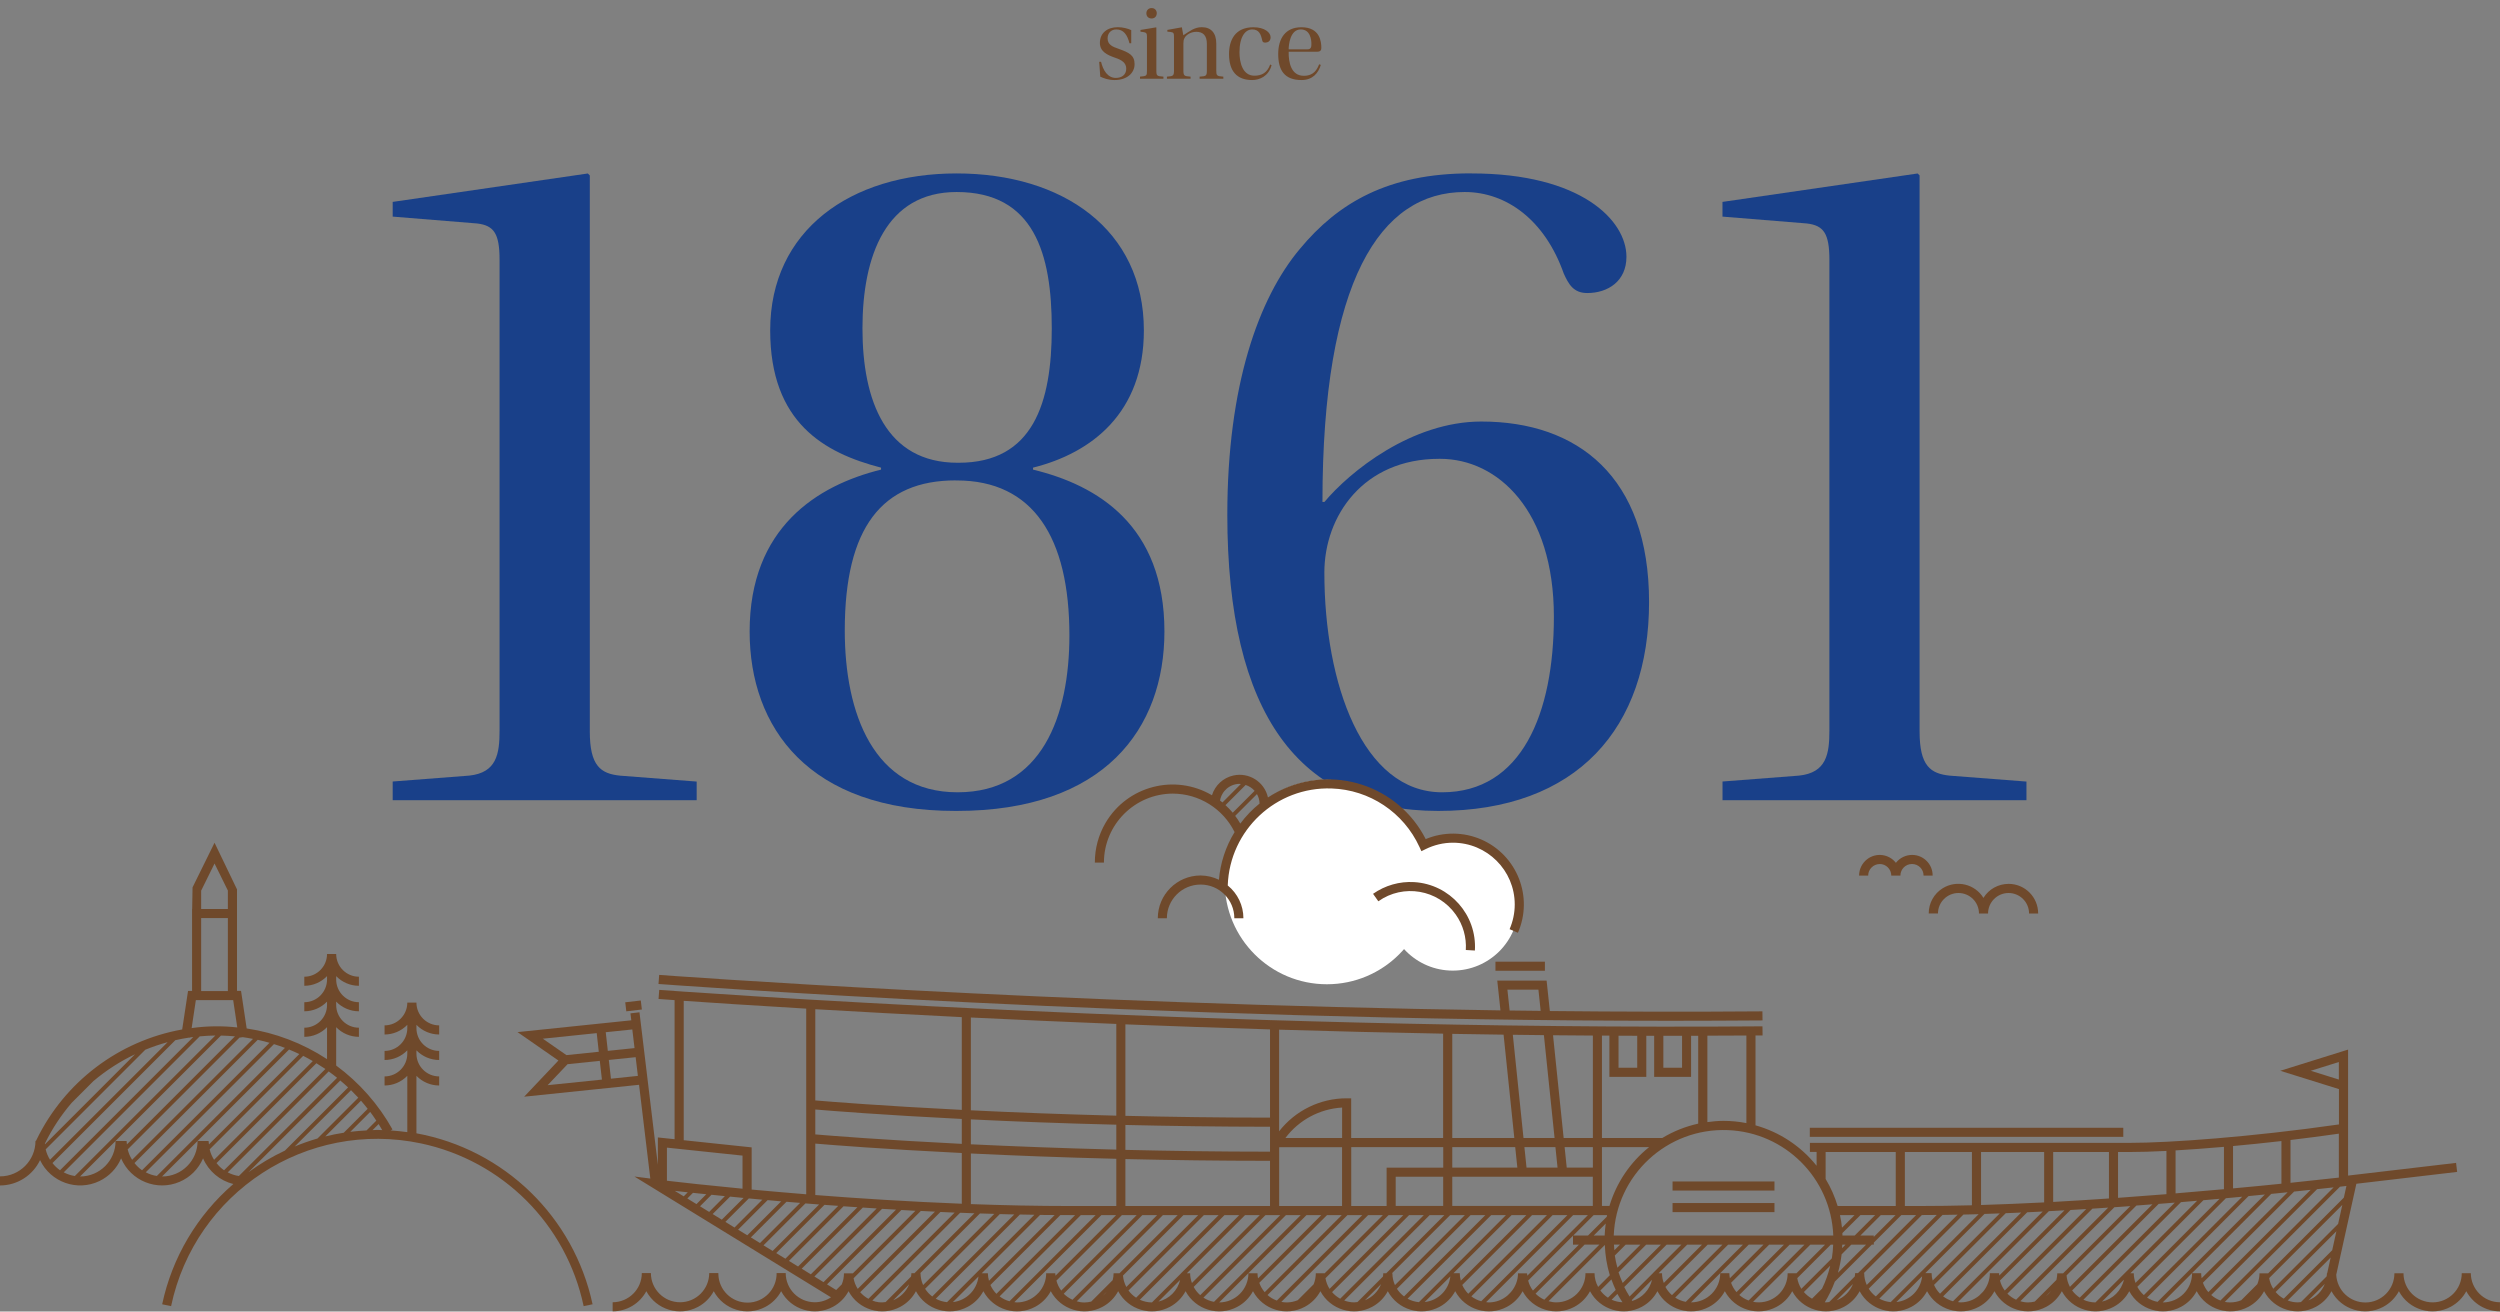
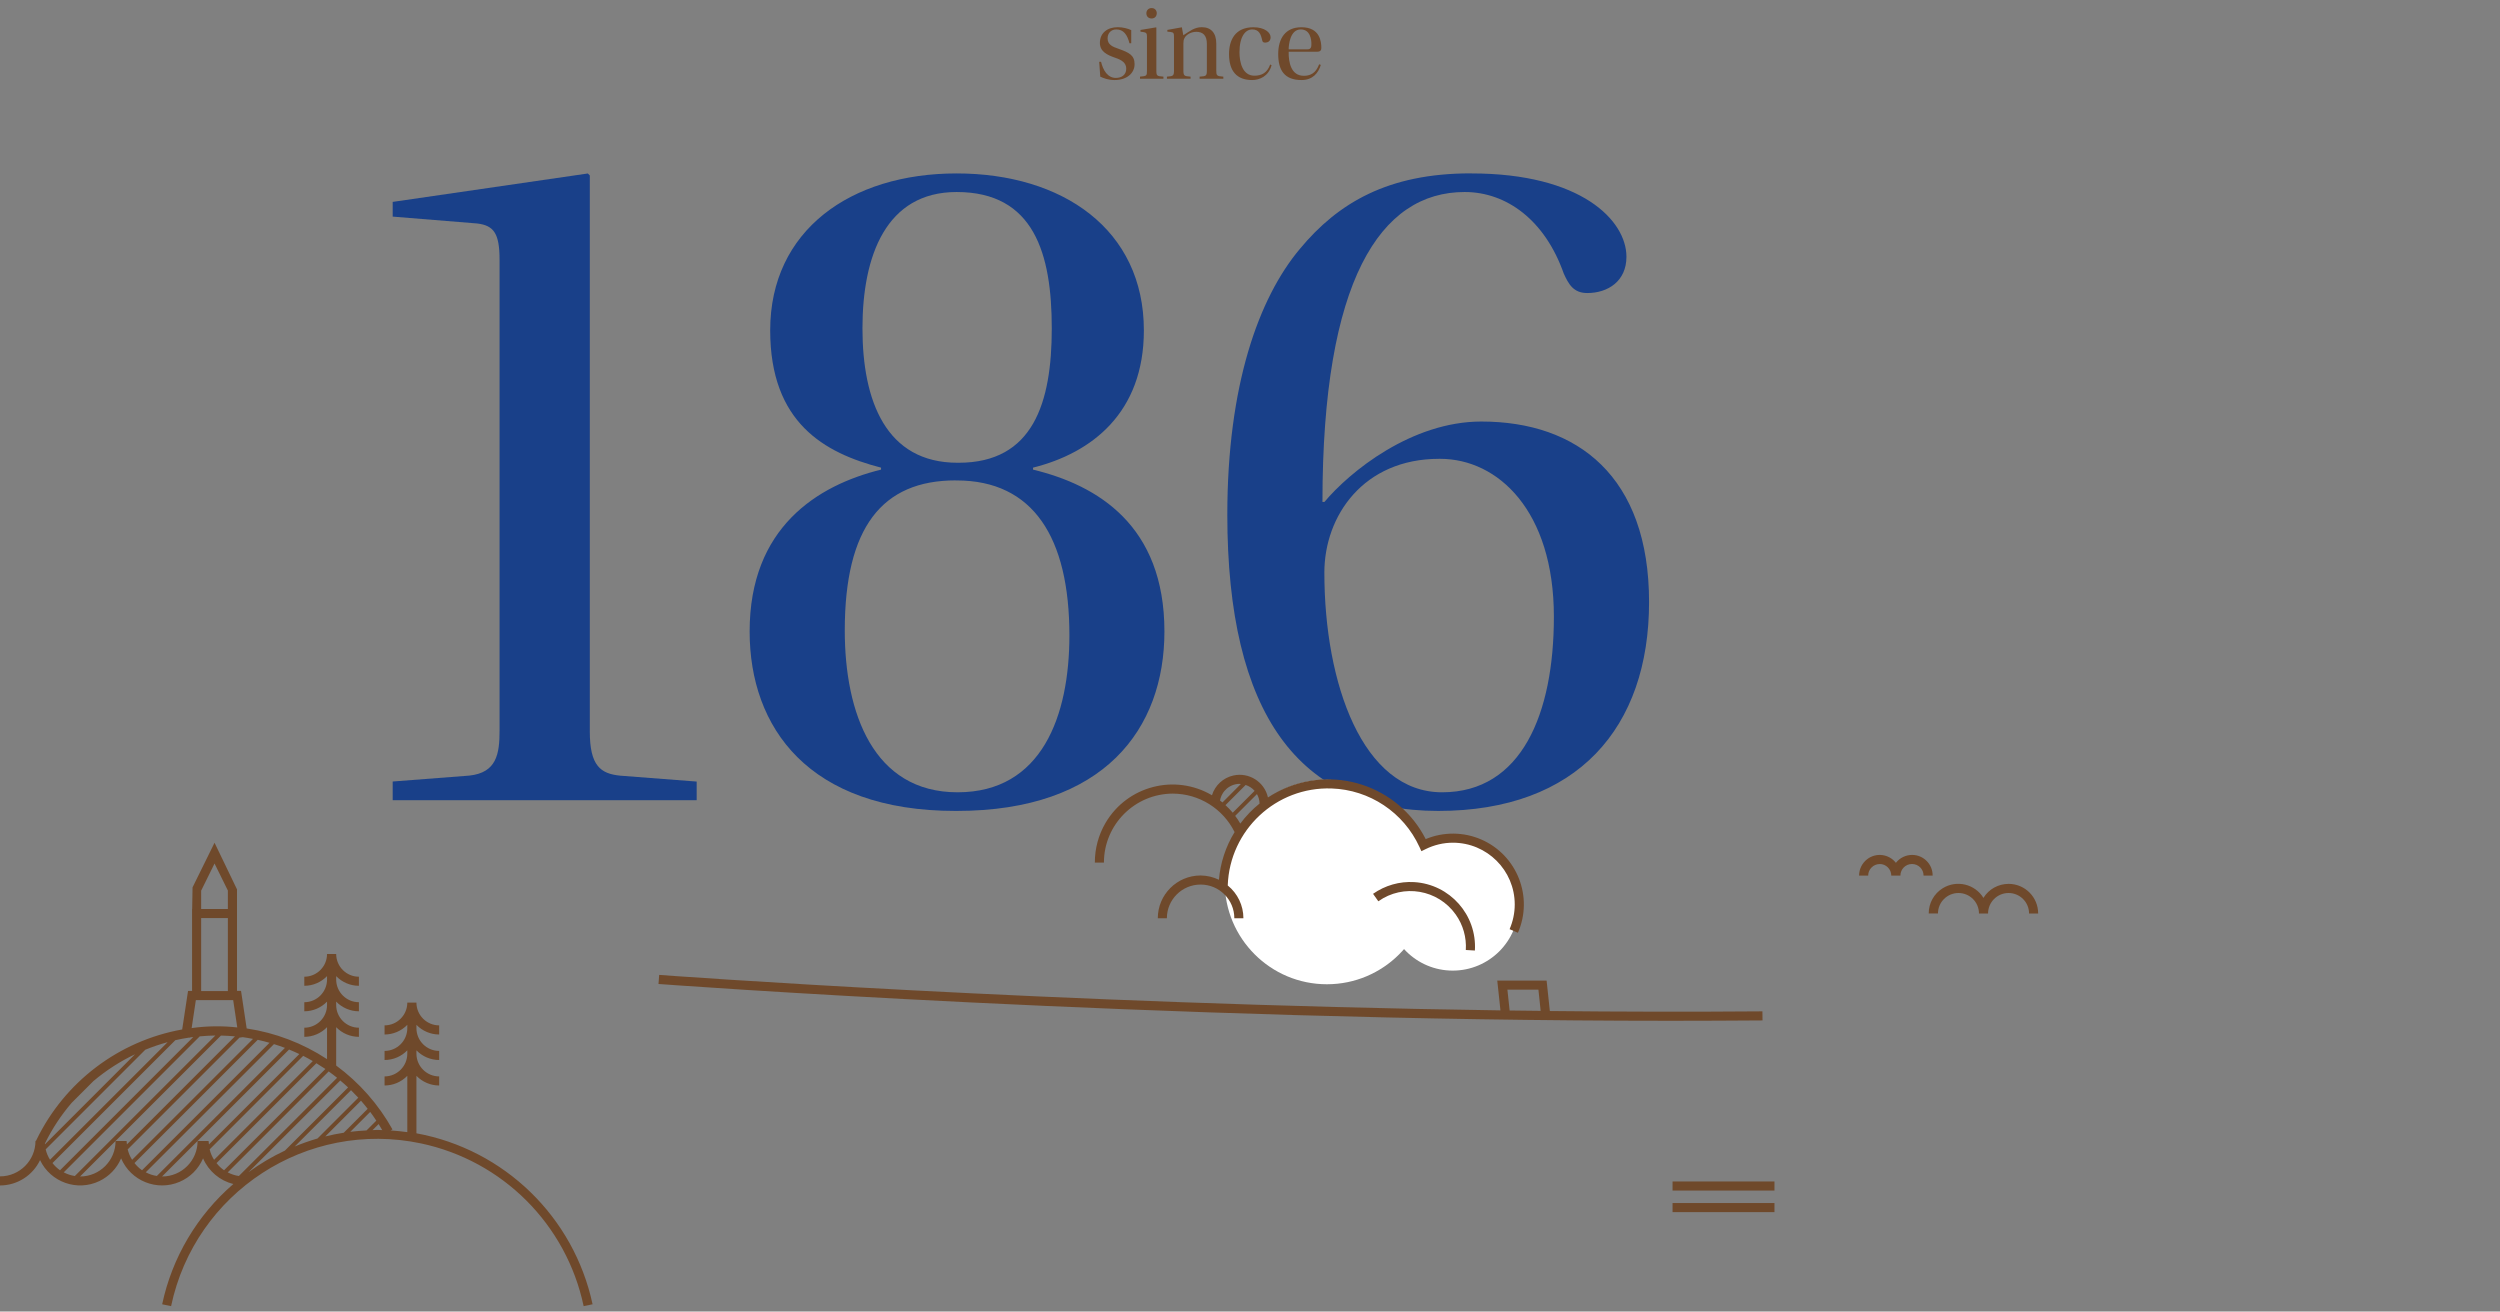
<svg xmlns="http://www.w3.org/2000/svg" id="Layer_1" viewBox="0 0 470.66 246.91">
  <rect x="0" y="0" width="470.66" height="246.91" fill="#808080" stroke="none" />
  <defs>
    <style>.cls-1{clip-path:url(#clippath);}.cls-2{fill:none;}.cls-2,.cls-3,.cls-4,.cls-5{stroke-width:0px;}.cls-3{fill:#6f492b;}.cls-4{fill:#194089;}.cls-5{fill:#fff;}</style>
    <clipPath id="clippath">
      <rect class="cls-2" width="470.65" height="246.91" />
    </clipPath>
  </defs>
  <g id="Group_124">
    <g class="cls-1">
      <g id="Group_123">
        <path id="Path_209" class="cls-4" d="M73.93,150.64v-3.51l14.4-1.11c5.17-.55,5.72-4.06,5.72-8.49V48.9c0-4.99-1.1-6.46-4.24-6.83l-15.88-1.29v-2.77l36.74-5.35.37.37v104.69c0,6.46,2.03,7.94,5.72,8.31l14.4,1.11v3.51h-57.24Z" />
        <path id="Path_210" class="cls-4" d="M179.91,152.67c-27.7,0-38.78-15.7-38.78-33.79,0-19.57,12.74-27.51,24.74-30.47v-.37c-10.71-2.77-20.87-8.49-20.87-25.85,0-18.83,15.14-29.54,35.08-29.54s35.27,10.52,35.27,29.54c0,15.51-9.79,23.08-20.87,25.85v.37c12.19,2.95,24.74,10.53,24.74,30.47,0,18.28-11.26,33.79-39.15,33.79h-.18ZM179.91,90.44c-13.85,0-20.87,8.86-20.87,28.25,0,15.51,5.36,30.47,21.24,30.47s21.05-14.4,21.05-29.54c0-18.46-6.83-29.17-21.24-29.17h-.18ZM180.47,87.12c14.03,0,17.54-11.26,17.54-25.3s-3.32-25.67-17.91-25.67c-13.29,0-17.73,12-17.73,25.67s4.43,25.3,17.91,25.3h.18Z" />
        <path id="Path_211" class="cls-4" d="M277.02,32.65c20.68,0,29.18,8.86,29.18,15.69,0,4.62-3.51,6.83-7.38,6.83-2.59,0-3.51-1.66-4.43-3.69-3.51-9.97-10.71-15.33-18.65-15.33-15.88,0-26.77,16.62-26.77,58.35h.37c4.8-5.72,16.43-15.14,29.54-15.14,18.1,0,31.58,10.34,31.58,33.98s-13.48,39.33-39.7,39.33-39.7-18.28-39.7-55.77c0-24.37,5.91-40.81,13.66-50.04,7.2-8.68,16.62-14.22,32.13-14.22h.19ZM270.93,86.38c-14.22,0-21.6,10.71-21.6,21.42,0,20.87,7.2,41.36,22.16,41.36s21.05-14.77,21.05-33.05c0-19.94-10.52-29.73-21.42-29.73h-.19Z" />
-         <path id="Path_212" class="cls-4" d="M324.29,150.64v-3.51l14.4-1.11c5.17-.55,5.72-4.06,5.72-8.49V48.9c0-4.99-1.11-6.46-4.25-6.83l-15.88-1.29v-2.77l36.74-5.35.37.37v104.69c0,6.46,2.03,7.94,5.72,8.31l14.4,1.11v3.51h-57.24Z" />
        <path id="Path_218" class="cls-5" d="M249.81,185.3c10.62,0,19.24-8.61,19.24-19.24s-8.61-19.24-19.24-19.24-19.24,8.61-19.24,19.24h0c0,10.62,8.61,19.24,19.23,19.24h0" />
        <path id="Path_219" class="cls-5" d="M273.5,182.73c6.85,0,12.4-5.55,12.4-12.4,0-6.85-5.55-12.4-12.4-12.4s-12.4,5.55-12.4,12.4,5.55,12.4,12.4,12.4h0" />
-         <rect id="Rectangle_80" class="cls-3" x="117.79" y="188.53" width="2.95" height="1.71" transform="translate(-21.15 15.1) rotate(-6.66)" />
-         <rect id="Rectangle_81" class="cls-3" x="281.54" y="181.05" width="9.31" height="1.71" />
        <path id="Path_220" class="cls-3" d="M364.85,171.98c0-2.13,1.73-3.86,3.86-3.86s3.86,1.73,3.86,3.86h1.71c0-2.13,1.73-3.86,3.86-3.86,2.13,0,3.86,1.73,3.86,3.86h0s1.71,0,1.71,0c.01-3.07-2.47-5.57-5.55-5.58-1.94,0-3.74.99-4.75,2.64-1.61-2.62-5.04-3.43-7.66-1.82-1.65,1.02-2.65,2.82-2.64,4.75h1.72Z" />
        <path id="Path_221" class="cls-3" d="M353.88,162.66c1.2,0,2.18.98,2.18,2.18h1.72c0-1.2.97-2.18,2.18-2.18s2.18.97,2.18,2.18h1.71c.01-2.14-1.71-3.88-3.85-3.89-1.2,0-2.33.54-3.07,1.49-1.32-1.69-3.75-1.98-5.44-.66-.94.74-1.49,1.87-1.49,3.07h1.71c0-1.2.98-2.18,2.18-2.18" />
        <path id="Path_222" class="cls-3" d="M258.5,168.28l.99,1.4c4.71-3.34,11.23-2.22,14.57,2.49,1.38,1.94,2.05,4.3,1.9,6.68l1.71.1c.4-6.71-4.71-12.47-11.42-12.88-2.76-.17-5.5.62-7.76,2.21" />
        <path id="Path_223" class="cls-3" d="M331.82,192.11l-.02-1.71c-13.42.11-26.83.08-40.02-.06l-.61-5.73h-9.29l.6,5.61c-84.56-1.22-157.52-6.61-158.38-6.68l-.13,1.71c.97.07,93.2,6.93,190.63,6.93,5.72,0,11.47-.03,17.21-.07M283.79,186.32h5.84l.42,3.99c-1.95-.02-3.9-.04-5.84-.07l-.42-3.92Z" />
-         <rect id="Rectangle_82" class="cls-3" x="340.72" y="212.32" width="59.02" height="1.71" />
        <rect id="Rectangle_83" class="cls-3" x="314.88" y="222.43" width="19.19" height="1.71" />
        <rect id="Rectangle_84" class="cls-3" x="314.88" y="226.49" width="19.19" height="1.71" />
        <path id="Path_224" class="cls-3" d="M220.82,149.41c4.93.02,9.42,2.83,11.61,7.24-1.67,2.72-2.68,5.8-2.95,8.98-1.07-.52-2.25-.8-3.45-.81-4.45,0-8.06,3.61-8.06,8.06h1.71c0-3.51,2.84-6.35,6.35-6.35,3.51,0,6.35,2.84,6.35,6.35h0s1.71,0,1.71,0c0-2.4-1.09-4.67-2.95-6.18.36-10.44,9.11-18.62,19.55-18.26,7.15.24,13.55,4.5,16.54,11.01l.37.8.79-.39c1.6-.79,3.35-1.21,5.14-1.21,6.42,0,11.64,5.2,11.64,11.63,0,1.6-.33,3.18-.97,4.65l1.57.68c2.95-6.75-.14-14.61-6.89-17.56-3.33-1.45-7.12-1.48-10.47-.08-5.17-10.14-17.57-14.16-27.71-9-.68.35-1.35.74-1.99,1.16-.66-2.94-3.57-4.79-6.52-4.13-1.91.43-3.45,1.85-4.02,3.72-6.96-4.1-15.93-1.78-20.03,5.19-1.33,2.27-2.03,4.85-2.02,7.49h1.71c0-7.17,5.82-12.98,12.98-12.99M233.51,155.06c-.29-.5-.61-.99-.97-1.46l4.1-4.1c.31.54.48,1.15.49,1.78-1.37,1.1-2.59,2.37-3.63,3.78M236.2,148.88l-4.12,4.12c-.42-.5-.88-.98-1.37-1.42l3.8-3.8c.65.21,1.23.59,1.68,1.1M233.38,147.58c.08,0,.15.02.23.02l-3.46,3.47c-.15-.12-.31-.23-.46-.35.3-1.81,1.86-3.14,3.7-3.15" />
-         <path id="Path_225" class="cls-3" d="M465.17,239.7h-1.71c0,3.03-2.45,5.49-5.48,5.49s-5.49-2.45-5.49-5.48h0s-1.71,0-1.71,0c.01,3.02-2.43,5.49-5.45,5.5-2.94.01-5.36-2.29-5.5-5.22l3.79-17.13,18.97-2.23-.2-1.7-20.33,2.39v-23.72l-12.77,3.99,11.05,3.45v6.65c-16.61,2.38-31.99,3.47-39.35,3.47h-60.25v1.71h1.26v2.6c-2.94-3.68-6.96-6.34-11.5-7.61v-16.92h1.33s-.02-1.72-.02-1.72c-103.38.84-206.67-6.77-207.7-6.86l-.13,1.71c.1,0,1.16.09,3.02.22v26.18l-3.15-.33v5.15l-3.46-28.71-1.7.2.16,1.31-21.42,2.22,7.7,5.35-6.45,6.81,21.63-2.24,2.12,17.65-2.99-.38,37.01,22.74c-.9.6-1.96.93-3.04.93-3.03,0-5.48-2.46-5.49-5.49h-1.71c.04,3.03-2.38,5.52-5.41,5.56s-5.52-2.38-5.56-5.41c0-.05,0-.1,0-.15h-1.72c0,3.03-2.46,5.49-5.49,5.49s-5.49-2.46-5.49-5.49h-1.71c0,3.03-2.46,5.48-5.49,5.49v1.71c2.65,0,5.09-1.46,6.34-3.79,1.88,3.5,6.24,4.82,9.75,2.94,1.25-.67,2.27-1.69,2.94-2.94,1.88,3.5,6.24,4.82,9.75,2.94,1.25-.67,2.27-1.69,2.94-2.94,1.88,3.5,6.24,4.82,9.75,2.94,1.25-.67,2.27-1.69,2.94-2.94,1.88,3.5,6.24,4.82,9.75,2.94,1.25-.67,2.27-1.69,2.94-2.94,1.88,3.5,6.24,4.82,9.75,2.94,1.25-.67,2.27-1.69,2.94-2.94,1.88,3.5,6.24,4.82,9.75,2.94,1.25-.67,2.27-1.69,2.94-2.94,1.88,3.5,6.24,4.82,9.75,2.94,1.25-.67,2.27-1.69,2.94-2.94,1.88,3.5,6.24,4.82,9.75,2.94,1.25-.67,2.27-1.69,2.94-2.94,1.88,3.5,6.24,4.82,9.75,2.94,1.25-.67,2.27-1.69,2.94-2.94,1.88,3.5,6.24,4.82,9.75,2.94,1.25-.67,2.27-1.69,2.94-2.94,1.88,3.5,6.24,4.82,9.75,2.94,1.25-.67,2.27-1.69,2.94-2.94,1.88,3.5,6.24,4.82,9.75,2.94,1.25-.67,2.27-1.69,2.94-2.94,1.88,3.5,6.24,4.82,9.75,2.94,1.25-.67,2.27-1.69,2.94-2.94,1.88,3.5,6.24,4.82,9.75,2.94,1.25-.67,2.27-1.69,2.94-2.94,1.88,3.5,6.24,4.82,9.75,2.94,1.25-.67,2.27-1.69,2.94-2.94,1.88,3.5,6.24,4.82,9.75,2.94,1.25-.67,2.27-1.69,2.94-2.94,1.88,3.5,6.24,4.82,9.75,2.94,1.25-.67,2.27-1.69,2.94-2.94,1.88,3.5,6.24,4.82,9.75,2.94,1.25-.67,2.27-1.69,2.94-2.94,1.88,3.5,6.24,4.82,9.75,2.94,1.25-.67,2.27-1.69,2.94-2.94,1.88,3.5,6.25,4.82,9.75,2.94,1.25-.67,2.27-1.69,2.94-2.94,1.88,3.5,6.24,4.82,9.75,2.94,1.25-.67,2.27-1.69,2.94-2.94,1.88,3.5,6.24,4.82,9.75,2.94,1.25-.67,2.27-1.69,2.94-2.94,1.88,3.5,6.25,4.82,9.75,2.94,1.25-.67,2.27-1.69,2.94-2.94,1.88,3.51,6.25,4.82,9.76,2.93,1.24-.67,2.27-1.69,2.93-2.93,1.88,3.5,6.24,4.82,9.75,2.94,1.25-.67,2.27-1.69,2.94-2.94,1.88,3.5,6.25,4.82,9.75,2.94,1.25-.67,2.27-1.69,2.94-2.94,1.88,3.51,6.25,4.82,9.76,2.93,1.24-.67,2.27-1.69,2.93-2.93,1.26,2.34,3.69,3.79,6.34,3.79v-1.71c-3.03,0-5.48-2.46-5.49-5.49M438.08,239.71c0,.2-.03.4-.06.59l-4.83,4.83c-.2.03-.39.05-.59.06-.65,0-1.29-.12-1.9-.36l8.08-8.08-.65,2.95h-.04ZM440.18,230.42l-12.21,12.21c-.39-.61-.65-1.3-.77-2.01l13.77-13.77-.79,3.58ZM402.38,242.26l16.68-16.68c1.05-.1,2.07-.19,3.07-.28l-18.52,18.52c-.5-.44-.92-.97-1.23-1.56M401.72,239.71h-.65l13.75-13.75,3.05-.27-15.83,15.83c-.21-.58-.32-1.19-.33-1.8M394.5,245.2c-.79,0-1.56-.18-2.27-.51l18.37-18.37c1.03-.09,2.04-.17,3.04-.26l-19.14,19.14ZM409.58,224.68v-8.1c2.73-.16,5.8-.38,9.11-.67v7.97c-2.88.26-5.93.53-9.11.79M400.86,239.71h0M423.32,225.18l3.08-.3-20.21,20.21c-.71-.13-1.38-.41-1.98-.8l19.11-19.11ZM420.4,223.73v-7.97c2.89-.26,5.94-.58,9.11-.94v8.03c-2.73.28-5.78.58-9.11.88M435,224.01l-19.25,19.25c-.45-.52-.79-1.12-1.02-1.77l17.17-17.16,3.11-.33M436.21,223.88c1.19-.13,2.23-.24,3.13-.34l-21.31,21.3c-.64-.24-1.23-.59-1.74-1.04l19.93-19.92ZM435.03,201.59l5.29-1.65v3.3l-5.29-1.65ZM440.32,221.7c-1.99.22-5.12.57-9.1.98v-8.06c2.96-.35,6.01-.75,9.1-1.19v8.27ZM401.12,216.88h0c1.81,0,4.09-.07,6.74-.2v8.14c-2.95.24-6,.47-9.11.69v-8.63h2.37ZM405.22,226.74l-15.53,15.53c-.36-.67-.57-1.4-.63-2.16l13.15-13.15c1.01-.07,2.02-.15,3.01-.23M386.54,226.27v-9.39h10.5v8.75c-3.45.24-6.97.45-10.5.65M355.94,245.14c-.75-.07-1.47-.29-2.13-.65l15.83-15.83c.95-.02,1.9-.05,2.86-.07l-16.56,16.56ZM351.81,242.62l13.9-13.89c.93-.01,1.88-.03,2.83-.05l-15.39,15.39c-.53-.4-.98-.89-1.34-1.45M350.96,239.7h-.09l10.95-10.95c.92,0,1.86,0,2.8-.02l-13.18,13.18c-.31-.7-.48-1.45-.48-2.22M349.25,239.7c0,.2-.03.41-.06.61l-4.82,4.82c-.2.03-.41.05-.61.06-.07,0-.15-.02-.22-.02.76-1.23,1.39-2.53,1.89-3.88l6.96-6.97h.38v-.38l5.19-5.19h2.78l-10.95,10.94h-.54ZM361.21,227.05h-2.59v-10.17h12.62v10.03c-3.42.09-6.79.14-10.03.14M347.45,234.32l-.66.66c.01-.22.04-.44.05-.66h.61ZM348.53,234.32h2.79l-5.3,5.3c.32-1.14.55-2.3.69-3.47l1.82-1.83ZM350.24,232.61l3.85-3.85h2.78l-4.11,4.11v-.26h-2.52ZM349.17,232.61h-2.3c0-.15-.02-.3-.02-.46l3.4-3.39h2.77l-3.85,3.85ZM346.78,231.13c-.08-.8-.21-1.59-.38-2.37h2.75l-2.37,2.37ZM345.12,234.32c-.03.86-.11,1.72-.25,2.58l-5.74,5.74c-.39-.61-.65-1.3-.77-2.01l6.3-6.3h.46ZM350.1,239.71h0M372.96,226.85v-9.97h11.88v9.49c-3.98.2-7.97.37-11.88.49M380.52,228.28l-15.28,15.28c-.47-.48-.86-1.04-1.13-1.66l13.5-13.5c.97-.04,1.94-.08,2.91-.12M381.65,228.23c.97-.04,1.95-.09,2.92-.14l-16.89,16.89c-.67-.19-1.31-.5-1.86-.92l15.82-15.82ZM343.7,216.88h13.2v10.17h-10.94c-.54-1.78-1.29-3.49-2.26-5.09v-5.08ZM345.14,232.61h-41.33c.45-11.41,10.07-20.3,21.48-19.85,10.78.42,19.43,9.07,19.85,19.85M335.86,234.32l-8.94,8.94c-.45-.52-.79-1.12-1.02-1.76l7.17-7.18h2.78ZM336.94,234.32h2.78l-10.52,10.52c-.64-.23-1.23-.59-1.75-1.04l9.48-9.48ZM313.55,242.27l7.94-7.94h2.78l-9.5,9.5c-.5-.44-.92-.96-1.23-1.55M312.88,239.71h-.63l5.38-5.38h2.79l-7.19,7.2c-.22-.58-.33-1.2-.33-1.82M311.17,239.71h0l-4.38,4.38c-.36-.58-.7-1.17-1-1.79l7.98-7.98h2.78l-5.38,5.38ZM291.23,228.77l-14.81,14.8c-.47-.48-.85-1.04-1.13-1.66l13.15-13.15h2.78ZM292.3,228.77h2.78l-16.22,16.21c-.67-.18-1.31-.5-1.86-.92l15.3-15.29ZM273.41,221.54h26.46v5.5h-26.46v-5.5ZM267.12,245.15c-.75-.07-1.47-.29-2.13-.65l15.74-15.73h2.78l-16.38,16.38ZM262.99,242.63l13.87-13.87h2.78l-15.31,15.31c-.53-.4-.98-.89-1.34-1.44M262.12,239.71h-.07l10.95-10.94h2.78l-13.16,13.17c-.32-.7-.48-1.46-.48-2.23M260.42,239.71c0,.21-.03.42-.06.62l-4.8,4.8c-.21.03-.41.05-.62.06-.64,0-1.27-.13-1.87-.35l16.08-16.08h2.78l-10.95,10.95h-.56ZM224.73,242.28l13.52-13.52h2.78l-15.07,15.07c-.5-.44-.92-.96-1.23-1.55M224.06,239.71h-.62l10.95-10.94h2.78l-12.77,12.77c-.22-.59-.33-1.2-.34-1.83M222.34,239.71v.02l-5.47,5.47h-.01c-.78,0-1.56-.18-2.27-.5l15.93-15.93h2.78l-10.95,10.94h-.01ZM225.58,228.76l-13.53,13.53c-.36-.66-.57-1.4-.63-2.15l11.38-11.38h2.78ZM211.87,227.05v-8.84c8.46.2,17.59.33,27.23.33v8.51h-27.23ZM201.57,228.76h.84l-14.82,14.82c-.47-.48-.86-1.04-1.13-1.66l13.17-13.17c.65,0,1.29.01,1.93.01M203.49,228.76h2.78l-16.22,16.22c-.67-.18-1.31-.49-1.86-.92l15.3-15.31ZM201.57,227.05c-6.29,0-12.62-.14-18.79-.36v-9.53c7.91.38,17.13.75,27.38,1v8.89h-8.59ZM178.3,245.15c-.75-.07-1.47-.29-2.13-.65l15.84-15.85c.91.02,1.82.04,2.73.05l-16.44,16.44ZM174.16,242.64l14.07-14.07c.9.02,1.81.05,2.72.07l-15.44,15.44c-.53-.4-.98-.88-1.34-1.44M173.3,239.7h-.06l11.25-11.25c.9.03,1.8.05,2.7.08l-13.4,13.4c-.32-.7-.48-1.46-.49-2.24M171.58,239.7c0,.21-.03.43-.07.64l-4.78,4.79c-.84.15-1.71.05-2.5-.28l16.53-16.53c.89.04,1.78.07,2.68.1l-11.28,11.28h-.57ZM176.02,228.11l-14.54,14.54c-.39-.61-.66-1.29-.78-2l12.66-12.67c.88.05,1.77.09,2.65.13M153.49,224.98v-9.68c2.95.25,12.82,1.04,27.58,1.77v9.55c-9.86-.39-19.3-.99-27.58-1.64M132.97,224.83l-1.85,1.86-1.72-1.06,1.06-1.06c.79.08,1.62.17,2.51.26M133.94,224.93c.81.08,1.64.17,2.53.26l-2.96,2.97-1.72-1.06,2.16-2.17ZM137.45,225.28c.82.08,1.66.16,2.54.25l-4.1,4.09-1.72-1.06,3.28-3.28ZM140.97,225.62l2.55.24-5.24,5.24-1.72-1.06,4.41-4.41ZM144.51,225.94c.84.07,1.68.15,2.56.23l-6.39,6.39-1.72-1.06,5.56-5.56ZM148.07,226.25c.84.07,1.7.14,2.57.21l-7.56,7.56-1.72-1.06,6.72-6.72ZM304.71,194.99c1.17,0,2.35,0,3.52.01v6.02h-3.52v-6.03ZM309.94,202.73v-7.73h1.48v7.74h6.95v-7.74c.45,0,.89,0,1.34,0v16.54c-2.39.53-4.68,1.44-6.77,2.71h-11.35v-19.28h1.4v7.76h6.95ZM303,227.04h-1.41v-11.08h8.88c-3.56,2.85-6.16,6.71-7.47,11.08M287.39,219.82l-.4-3.86h5.84l.4,3.86h-5.84ZM285.67,219.82h-12.26v-3.86h11.85l.4,3.86ZM294.96,219.82l-.4-3.86h5.32v3.86h-4.92ZM299.88,214.25h-5.5l-2-19.35c2.49.02,4.99.05,7.5.06v19.29ZM292.66,214.25h-5.84l-2.01-19.44c1.94.03,3.89.05,5.85.07l2.01,19.37ZM285.09,214.25h-11.68v-19.61c3.2.06,6.42.11,9.66.15l2.02,19.46ZM271.7,214.25h-17.32v-7.48h-.86c-4.97,0-9.65,2.29-12.71,6.21v-19.13c9.99.3,20.32.56,30.88.75v19.65ZM153.49,208.88c2.95.25,12.82,1.04,27.58,1.78v4.69c-14.96-.75-24.86-1.55-27.58-1.78v-4.69ZM182.78,210.74c7.92.39,17.14.75,27.38,1v4.69c-10.25-.26-19.47-.62-27.38-1v-4.69ZM211.87,211.79c8.46.2,17.59.33,27.23.34v4.69c-9.64,0-18.77-.14-27.23-.34v-4.69ZM252.67,214.25h-10.68c2.54-3.39,6.45-5.49,10.68-5.74v5.74ZM239.1,210.41c-9.64,0-18.77-.14-27.23-.34v-17.22c8.68.34,17.81.66,27.23.95v16.61ZM210.16,210.04c-10.25-.26-19.47-.62-27.38-1.01v-17.47c8.47.41,17.66.82,27.38,1.21v17.26ZM181.07,208.95c-14.96-.75-24.86-1.55-27.58-1.78v-17.17c7.92.46,17.21.97,27.58,1.49v17.47ZM151.63,226.56c.84.07,1.72.13,2.58.2l-8.75,8.75-1.72-1.06,7.89-7.89ZM155.22,226.83c.86.07,1.71.13,2.59.19l-9.95,9.95-1.72-1.06,9.08-9.08ZM158.82,227.1c.86.06,1.72.12,2.6.18l-11.17,11.16-1.72-1.06,10.29-10.29ZM162.43,227.34c.86.06,1.74.11,2.62.17l-12.4,12.4-1.72-1.06,11.51-11.51ZM166.06,227.58c.87.06,1.74.1,2.63.15l-13.65,13.65-1.72-1.06,12.75-12.75ZM172.44,239.71h0M223.2,239.71h0M242.1,228.76h2.78l-16.33,16.33c-.71-.13-1.39-.4-1.99-.79l15.54-15.54ZM240.82,227.05v-10.99s.04-.06.05-.09h11.79v11.08h-11.85ZM252.61,228.76l-14.51,14.51c-.45-.52-.8-1.12-1.02-1.76l12.75-12.75h2.78ZM253.69,228.76h2.78l-16.09,16.09c-.64-.23-1.24-.58-1.75-1.04l15.05-15.05ZM254.39,227.05v-11.08h17.32v3.86h-10.66v7.22h-6.65ZM264.2,228.76l-13.89,13.89c-.39-.61-.65-1.29-.77-2.01l11.88-11.88h2.79ZM262.76,221.54h8.94v5.5h-8.94v-5.5ZM261.28,239.7h0M302.56,228.76l-.07.32-3.53,3.53h-2.78l3.85-3.85h2.53ZM302.3,230.35c-.1.75-.17,1.5-.2,2.26h-2.06l2.26-2.26ZM308.84,234.32l-4.34,4.34c-.21-.75-.37-1.52-.49-2.29l2.05-2.05h2.78ZM303.93,235.37c-.03-.35-.07-.7-.08-1.05h1.13l-1.05,1.05ZM309.92,234.32h2.78l-7.21,7.21c-.29-.65-.55-1.32-.78-2l5.21-5.21ZM305.45,245.17c-.7-.03-1.4-.19-2.04-.48l1.09-1.09c.28.54.63,1.05.95,1.57M312.04,239.7h0M325.36,234.32h2.78l-10.77,10.77c-.71-.13-1.38-.4-1.99-.8l9.97-9.97ZM328.78,211.44c-1.41-.28-2.85-.42-4.29-.42-1.02,0-2.04.08-3.05.23v-16.27c2.45,0,4.89-.01,7.34-.03v16.49ZM316.67,195.01v6.01h-3.52v-6.01h1.46c.69,0,1.38,0,2.07,0M128.71,188.42c4.64.32,12.58.85,23.07,1.47v34.95c-3.7-.3-7.14-.6-10.27-.89v-7.94l-12.79-1.35v-26.24ZM139.79,217.56v6.23c-6.59-.63-11.58-1.19-14.23-1.5v-6.23l14.23,1.5ZM119.46,197.32l-5.03.52-.39-3.51,5-.52.42,3.51ZM102.19,195.55l10.15-1.05.39,3.51-6.09.63-4.45-3.09ZM106.84,200.35l6.08-.63.4,3.53-10.22,1.05,3.75-3.95ZM115.02,203.08l-.4-3.53,5.05-.52.42,3.52-5.08.53ZM129.48,224.47l-.76.76-1.67-1.03c.71.08,1.53.17,2.43.27M158.89,239.71c0,.72-.14,1.44-.42,2.1l-1.05,1.05-1.72-1.06,14-14c.88.05,1.74.1,2.64.15l-11.77,11.77h-1.68ZM161.95,243.27l15.1-15.1c.89.04,1.77.08,2.67.12l-16.23,16.23c-.58-.32-1.11-.74-1.54-1.24M168.16,244.79l3.01-3.01c-.56,1.37-1.65,2.45-3.01,3.01M179.39,245.14l4.82-4.82c-.28,2.53-2.28,4.54-4.82,4.82M184.82,239.71l10.98-10.98c.92.01,1.84.01,2.76.02l-12.37,12.37c-.13-.46-.2-.93-.21-1.41h-1.17ZM196.96,239.71c0,1.34-.5,2.62-1.39,3.62l-.48.47c-.99.9-2.28,1.39-3.62,1.4-.17,0-.34-.03-.51-.05l16.38-16.38h2.78l-11.41,11.4c-.01-.15-.05-.3-.05-.46h-1.72ZM198.88,241.1l12.34-12.34h2.78l-14.21,14.21c-.42-.56-.73-1.2-.9-1.88M200.27,243.56l14.8-14.8h2.78l-15.94,15.94c-.61-.28-1.17-.66-1.65-1.14M207.64,243.92l.74-.74c-.22.27-.47.52-.74.74M209.65,239.71c0,.43-.06.87-.17,1.29l-4.04,4.04c-.42.11-.85.16-1.29.17-.49,0-.97-.08-1.44-.22l16.22-16.22h2.78l-10.95,10.94h-1.12ZM212.45,242.96l14.2-14.2h2.78l-15.54,15.55c-.56-.36-1.04-.82-1.43-1.35M218.1,245.04l4.08-4.08c-.48,2.02-2.06,3.6-4.08,4.08M235.03,239.71c0,3.03-2.46,5.48-5.49,5.49h-.01l16.43-16.43h2.78l-11.9,11.9c-.06-.32-.09-.64-.1-.96h-1.71ZM247.72,239.71c0,.71-.14,1.42-.41,2.08l-2.99,2.99c-.66.27-1.37.42-2.08.42-.34,0-.68-.04-1.01-.1l16.33-16.33h2.78l-10.95,10.94h-1.66ZM250.78,243.26l14.5-14.5h2.78l-15.75,15.74c-.58-.32-1.1-.74-1.54-1.25M256.97,244.79l3.04-3.04c-.56,1.38-1.66,2.48-3.04,3.04M268.21,245.13l4.84-4.83c-.28,2.55-2.29,4.56-4.84,4.83M273.63,239.7l10.95-10.94h2.78l-12.34,12.34c-.13-.46-.2-.93-.2-1.4h-1.19ZM285.79,239.7c0,1.3-.48,2.56-1.34,3.55l-.6.61c-.98.86-2.24,1.33-3.55,1.34-.18,0-.35-.04-.52-.05l16.38-16.38h2.78l-11.4,11.4c-.01-.15-.05-.3-.05-.45h-1.71ZM287.7,241.08l8.44-8.44v1.69h1.1l-8.64,8.64c-.42-.56-.73-1.2-.9-1.88M289.09,243.55l9.23-9.23h2.79l-10.37,10.37c-.61-.28-1.17-.66-1.65-1.14M298.49,239.7c0,3.03-2.46,5.48-5.49,5.49-.49,0-.98-.08-1.46-.22l10.59-10.59c.07,1.93.38,3.85.94,5.7l-2.2,2.2c-.44-.79-.67-1.68-.68-2.58h-1.71ZM301.29,242.95l2.08-2.08c.24.67.51,1.33.81,1.98l-1.46,1.46c-.55-.36-1.04-.82-1.43-1.36M307.3,244.92c-.04-.05-.06-.11-.1-.16l3.82-3.82c-.45,1.9-1.86,3.41-3.73,3.99M323.86,239.7c0,3.03-2.46,5.48-5.49,5.49h-.02l10.87-10.87h2.78l-6.33,6.33c-.06-.31-.09-.63-.1-.95h-1.71ZM336.55,239.7c.02,3.01-2.4,5.47-5.41,5.49-.37,0-.74-.03-1.1-.1l10.77-10.76h2.78l-5.38,5.38h-1.65ZM339.6,243.25l4.96-4.96c-.35,1.49-.86,2.95-1.54,4.32l-1.88,1.88c-.58-.32-1.1-.74-1.54-1.25M345.78,244.8l3.07-3.07c-.56,1.4-1.67,2.51-3.07,3.07M357.02,245.13l4.85-4.85c-.27,2.56-2.29,4.58-4.85,4.85M362.45,239.7l11.16-11.16c.96-.03,1.92-.06,2.88-.1l-12.64,12.64c-.13-.45-.19-.92-.2-1.39h-1.2ZM374.62,239.7c0,1.27-.46,2.5-1.28,3.48l-.73.73c-.97.82-2.2,1.27-3.47,1.28-.18,0-.36-.03-.53-.06l17.11-17.11c.98-.05,1.96-.11,2.95-.16l-12.28,12.28c-.01-.15-.04-.29-.04-.44h-1.71ZM376.53,241.07l13.27-13.27c.99-.06,1.98-.12,2.96-.18l-15.34,15.34c-.42-.56-.72-1.2-.9-1.89M377.92,243.55l16-16c1-.07,1.99-.13,2.98-.2l-17.34,17.34c-.61-.28-1.17-.66-1.64-1.14M385.14,244.05l1.02-1.02c-.29.39-.64.73-1.02,1.02M387.31,239.71c0,.42-.06.84-.16,1.25l-4.08,4.08c-.41.1-.83.15-1.25.16-.5,0-.99-.08-1.46-.23l17.7-17.69,3-.21-12.65,12.65h-1.1ZM390.11,242.94l16.29-16.29c1.02-.08,2.03-.16,3.03-.24l-17.89,17.89c-.55-.36-1.04-.82-1.43-1.36M395.73,245.05l4.13-4.13c-.47,2.06-2.08,3.66-4.13,4.13M412.69,239.71c0,3.03-2.46,5.48-5.49,5.49h-.04s20.43-20.43,20.43-20.43c1.08-.1,2.11-.21,3.09-.31l-16.19,16.18c-.06-.31-.09-.62-.09-.94h-1.71ZM425.38,239.71c0,.7-.14,1.39-.4,2.04l-3.04,3.04c-.65.27-1.34.4-2.05.41-.35,0-.7-.03-1.04-.1l21.69-21.69c.46-.05.88-.1,1.21-.14l-.49,2.2-14.25,14.25h-1.64ZM428.42,243.24l11.44-11.44-.79,3.57-9.12,9.12c-.58-.32-1.1-.74-1.53-1.25M434.59,244.81l3.09-3.09c-.56,1.41-1.68,2.53-3.09,3.09" />
        <path id="Path_226" class="cls-3" d="M78.4,213.39v-10.85c1.12,1.16,2.67,1.82,4.28,1.82v-1.71c-2.36,0-4.28-1.92-4.28-4.28v-.63c1.12,1.16,2.67,1.82,4.28,1.82v-1.71c-2.36,0-4.28-1.92-4.28-4.28v-.63c1.12,1.16,2.67,1.82,4.28,1.82v-1.72c-2.36,0-4.28-1.92-4.28-4.28h-1.72c0,2.36-1.92,4.28-4.28,4.28v1.72c1.61,0,3.16-.66,4.28-1.82v.63c0,2.36-1.92,4.28-4.28,4.28v1.71c1.62,0,3.16-.66,4.28-1.82v.63c0,2.36-1.92,4.28-4.28,4.28v1.71c1.61,0,3.16-.66,4.28-1.82v10.6c-1.03-.14-2.08-.25-3.13-.32l.34-.19c-2.63-4.72-6.25-8.82-10.6-12.03v-7.22c1.12,1.16,2.67,1.82,4.28,1.82v-1.72c-2.36,0-4.28-1.92-4.28-4.28v-.63c1.12,1.16,2.67,1.82,4.28,1.82v-1.71c-2.36,0-4.28-1.92-4.28-4.28v-.63c1.12,1.16,2.67,1.82,4.28,1.82v-1.71c-2.36,0-4.28-1.92-4.28-4.28h-1.72c0,2.36-1.92,4.28-4.28,4.28v1.71c1.61,0,3.16-.66,4.28-1.82v.63c0,2.36-1.92,4.28-4.28,4.28v1.71c1.61,0,3.16-.66,4.28-1.82v.63c0,2.36-1.92,4.28-4.28,4.28v1.72c1.61,0,3.16-.66,4.28-1.82v6.02c-4.57-3-9.73-4.97-15.13-5.78l-1.06-7.07h-.76v-19.11l-4.23-8.78-4.14,8.4-.07,4.05h-.02v15.45h-.76l-1.1,7.25c-11.95,2.15-22.15,9.88-27.44,20.8l-.09.18h-.09c0,3.69-2.99,6.68-6.68,6.68v1.71c3.22,0,6.15-1.86,7.54-4.77,1.99,4.17,6.99,5.94,11.16,3.95,1.84-.88,3.3-2.4,4.1-4.28,1.82,4.26,6.75,6.24,11.01,4.42,1.99-.85,3.57-2.43,4.42-4.42,1.04,2.41,3.15,4.2,5.7,4.83-6.82,5.88-11.53,13.83-13.4,22.64l1.68.35c4.53-21.45,25.59-35.16,47.03-30.64,15.38,3.25,27.39,15.26,30.64,30.64l1.68-.35c-3.53-16.45-16.62-29.16-33.17-32.19M42.88,220.71l19-19c.54.39,1.07.78,1.58,1.2l-18.49,18.49c-.73-.11-1.44-.34-2.1-.69M64.05,203.41c.5.42,1,.86,1.48,1.31l-11.9,11.9c-2.41,1.13-4.7,2.49-6.84,4.06l17.27-17.26ZM66.08,205.24c.47.46.92.93,1.37,1.42l-7.68,7.68c-1.45.42-2.88.92-4.28,1.5l10.59-10.59ZM67.96,207.22c.43.49.85,1.01,1.26,1.53l-4.5,4.5c-1.18.18-2.34.42-3.48.7l6.72-6.73ZM69.7,209.34c.4.53.78,1.08,1.14,1.64l-1.84,1.84c-1.02.05-2.04.14-3.05.26l3.74-3.74ZM58.88,199.77l-18.58,18.58c-.38-.6-.66-1.26-.83-1.96l17.61-17.61c.61.31,1.21.64,1.8.98M53.64,197.28l-24.11,24.11c-.73-.11-1.44-.34-2.09-.69l24.14-24.13c.7.22,1.38.45,2.07.71M45.08,195.35l.61-.09c.65.09,1.29.2,1.94.33l-22.76,22.76c-.38-.6-.66-1.26-.83-1.96l21.04-21.04ZM37.88,167.66l2.51-5.09,2.51,5.09v3.47h-5.03v-3.47ZM37.88,172.84h5.02v13.74h-5.03v-13.74ZM36.88,188.29h7.02l.77,5.14c-2.86-.32-5.74-.28-8.59.12l.79-5.25ZM40.54,194.95l-26.45,26.45c-.73-.11-1.44-.35-2.09-.69l25.6-25.6c.97-.09,1.95-.15,2.94-.16M8.45,215.3c1.34-2.76,3.04-5.34,5.04-7.67l4.1-4.1c2.38-2.01,5.02-3.71,7.83-5.05l-16.95,16.95s-.01-.09-.01-.14M27.35,197.63c1.37-.56,2.78-1.04,4.21-1.43l-22.14,22.14c-.38-.6-.66-1.26-.82-1.96l18.75-18.75ZM9.88,218.96l23.13-23.13c.85-.19,1.72-.36,2.59-.49l.21.03v-.07c.2-.03.39-.04.57-.06l-25.08,25.08c-.54-.38-1.02-.84-1.42-1.36M15.06,221.5l26.54-26.54c.88.02,1.76.07,2.63.15l-20.33,20.33c-.02-.21-.06-.41-.06-.63h-2.08c0,3.69-2.99,6.68-6.68,6.68h-.01M25.32,218.96l23.2-23.2c.75.16,1.49.35,2.22.56l-24,24c-.54-.38-1.02-.84-1.42-1.36M30.51,221.49l23.91-23.9c.65.26,1.29.55,1.93.85l-17.01,17.01c-.03-.21-.06-.43-.07-.64h-2.07c0,3.69-2.99,6.68-6.68,6.68h0M40.76,218.97l18.8-18.8c.57.35,1.14.71,1.7,1.08l-19.08,19.07c-.54-.38-1.02-.84-1.42-1.36M70.14,212.76l1.14-1.14c.24.37.46.76.68,1.14-.31,0-.61-.04-.91-.04s-.61.04-.91.04" />
      </g>
    </g>
  </g>
  <path class="cls-3" d="M212.64,8.16c-.41-1.64-1.13-2.62-2.48-2.62-.96,0-1.64.68-1.64,1.68,0,1.19.92,1.58,2.07,1.97,1.95.7,3.01,1.19,3.01,2.89s-1.46,2.99-3.75,2.99c-1.19,0-2.05-.33-2.71-.64l-.2-2.79h.35c.39,1.62,1.25,3.03,2.79,3.03,1.02,0,1.95-.53,1.95-1.74,0-1.11-.86-1.64-2.07-2.05-1.6-.55-2.89-1.21-2.89-2.81,0-1.82,1.35-2.95,3.38-2.95.98,0,1.93.27,2.52.55v2.48h-.33Z" />
  <path class="cls-3" d="M215.94,7.01c0-.76-.12-.88-.72-.98l-.51-.06v-.33l2.93-.49.06.04v8.05c0,1.07.1,1.09,1.33,1.19v.39h-4.41v-.39c1.27-.12,1.31-.12,1.31-1.19v-6.23ZM216.82,1.52c.59,0,.96.43.96.98-.02.59-.39.98-.98.98s-.98-.39-.98-.98c0-.55.39-.98.98-.98h.02Z" />
  <path class="cls-3" d="M228.98,13.14c0,1.13.06,1.19,1.33,1.29v.39h-4.47v-.39c1.29-.08,1.37-.14,1.37-1.29v-4.88c0-1.62-.76-2.27-1.99-2.27-1,0-1.93.55-2.23,1.19-.16.31-.2.59-.2,1.04v4.92c0,1.15.1,1.19,1.35,1.29v.39h-4.45v-.39c1.25-.08,1.33-.18,1.33-1.29v-6.05c0-.86-.04-.98-.64-1.07l-.61-.06v-.33l2.73-.49.27,1.5c1.21-.76,2.09-1.52,3.48-1.52,1.78,0,2.73,1.13,2.73,3.07v4.94Z" />
  <path class="cls-3" d="M239.39,12.28c-.55,2.07-2.25,2.79-3.65,2.79-2.89,0-4.36-1.68-4.36-4.9,0-2.56,1.11-5.04,4.59-5.04,2.13,0,3.24,1,3.24,1.89,0,.76-.57,1-.98,1s-.53-.1-.61-.45c-.23-1.07-.57-2.03-1.87-2.03s-2.4,1.35-2.4,4.3c0,1.89.57,4.41,2.81,4.41,1.37,0,2.4-.53,2.97-2.11l.27.14Z" />
  <path class="cls-3" d="M242.61,9.74c-.04,2.03.47,4.53,2.85,4.53,1.95,0,2.52-1.27,2.89-2.17l.31.12c-.45,1.5-1.5,2.85-3.63,2.85-3.24,0-4.39-1.87-4.39-4.9,0-2.87,1.31-5.04,4.37-5.04,3.52,0,3.75,2.75,3.75,3.89,0,.35-.1.72-.8.72h-5.35ZM246.13,9.29c.68,0,.76-.43.76-1,0-.78-.18-2.75-2.01-2.75-2.01,0-2.27,2.93-2.27,3.75h3.52Z" />
</svg>